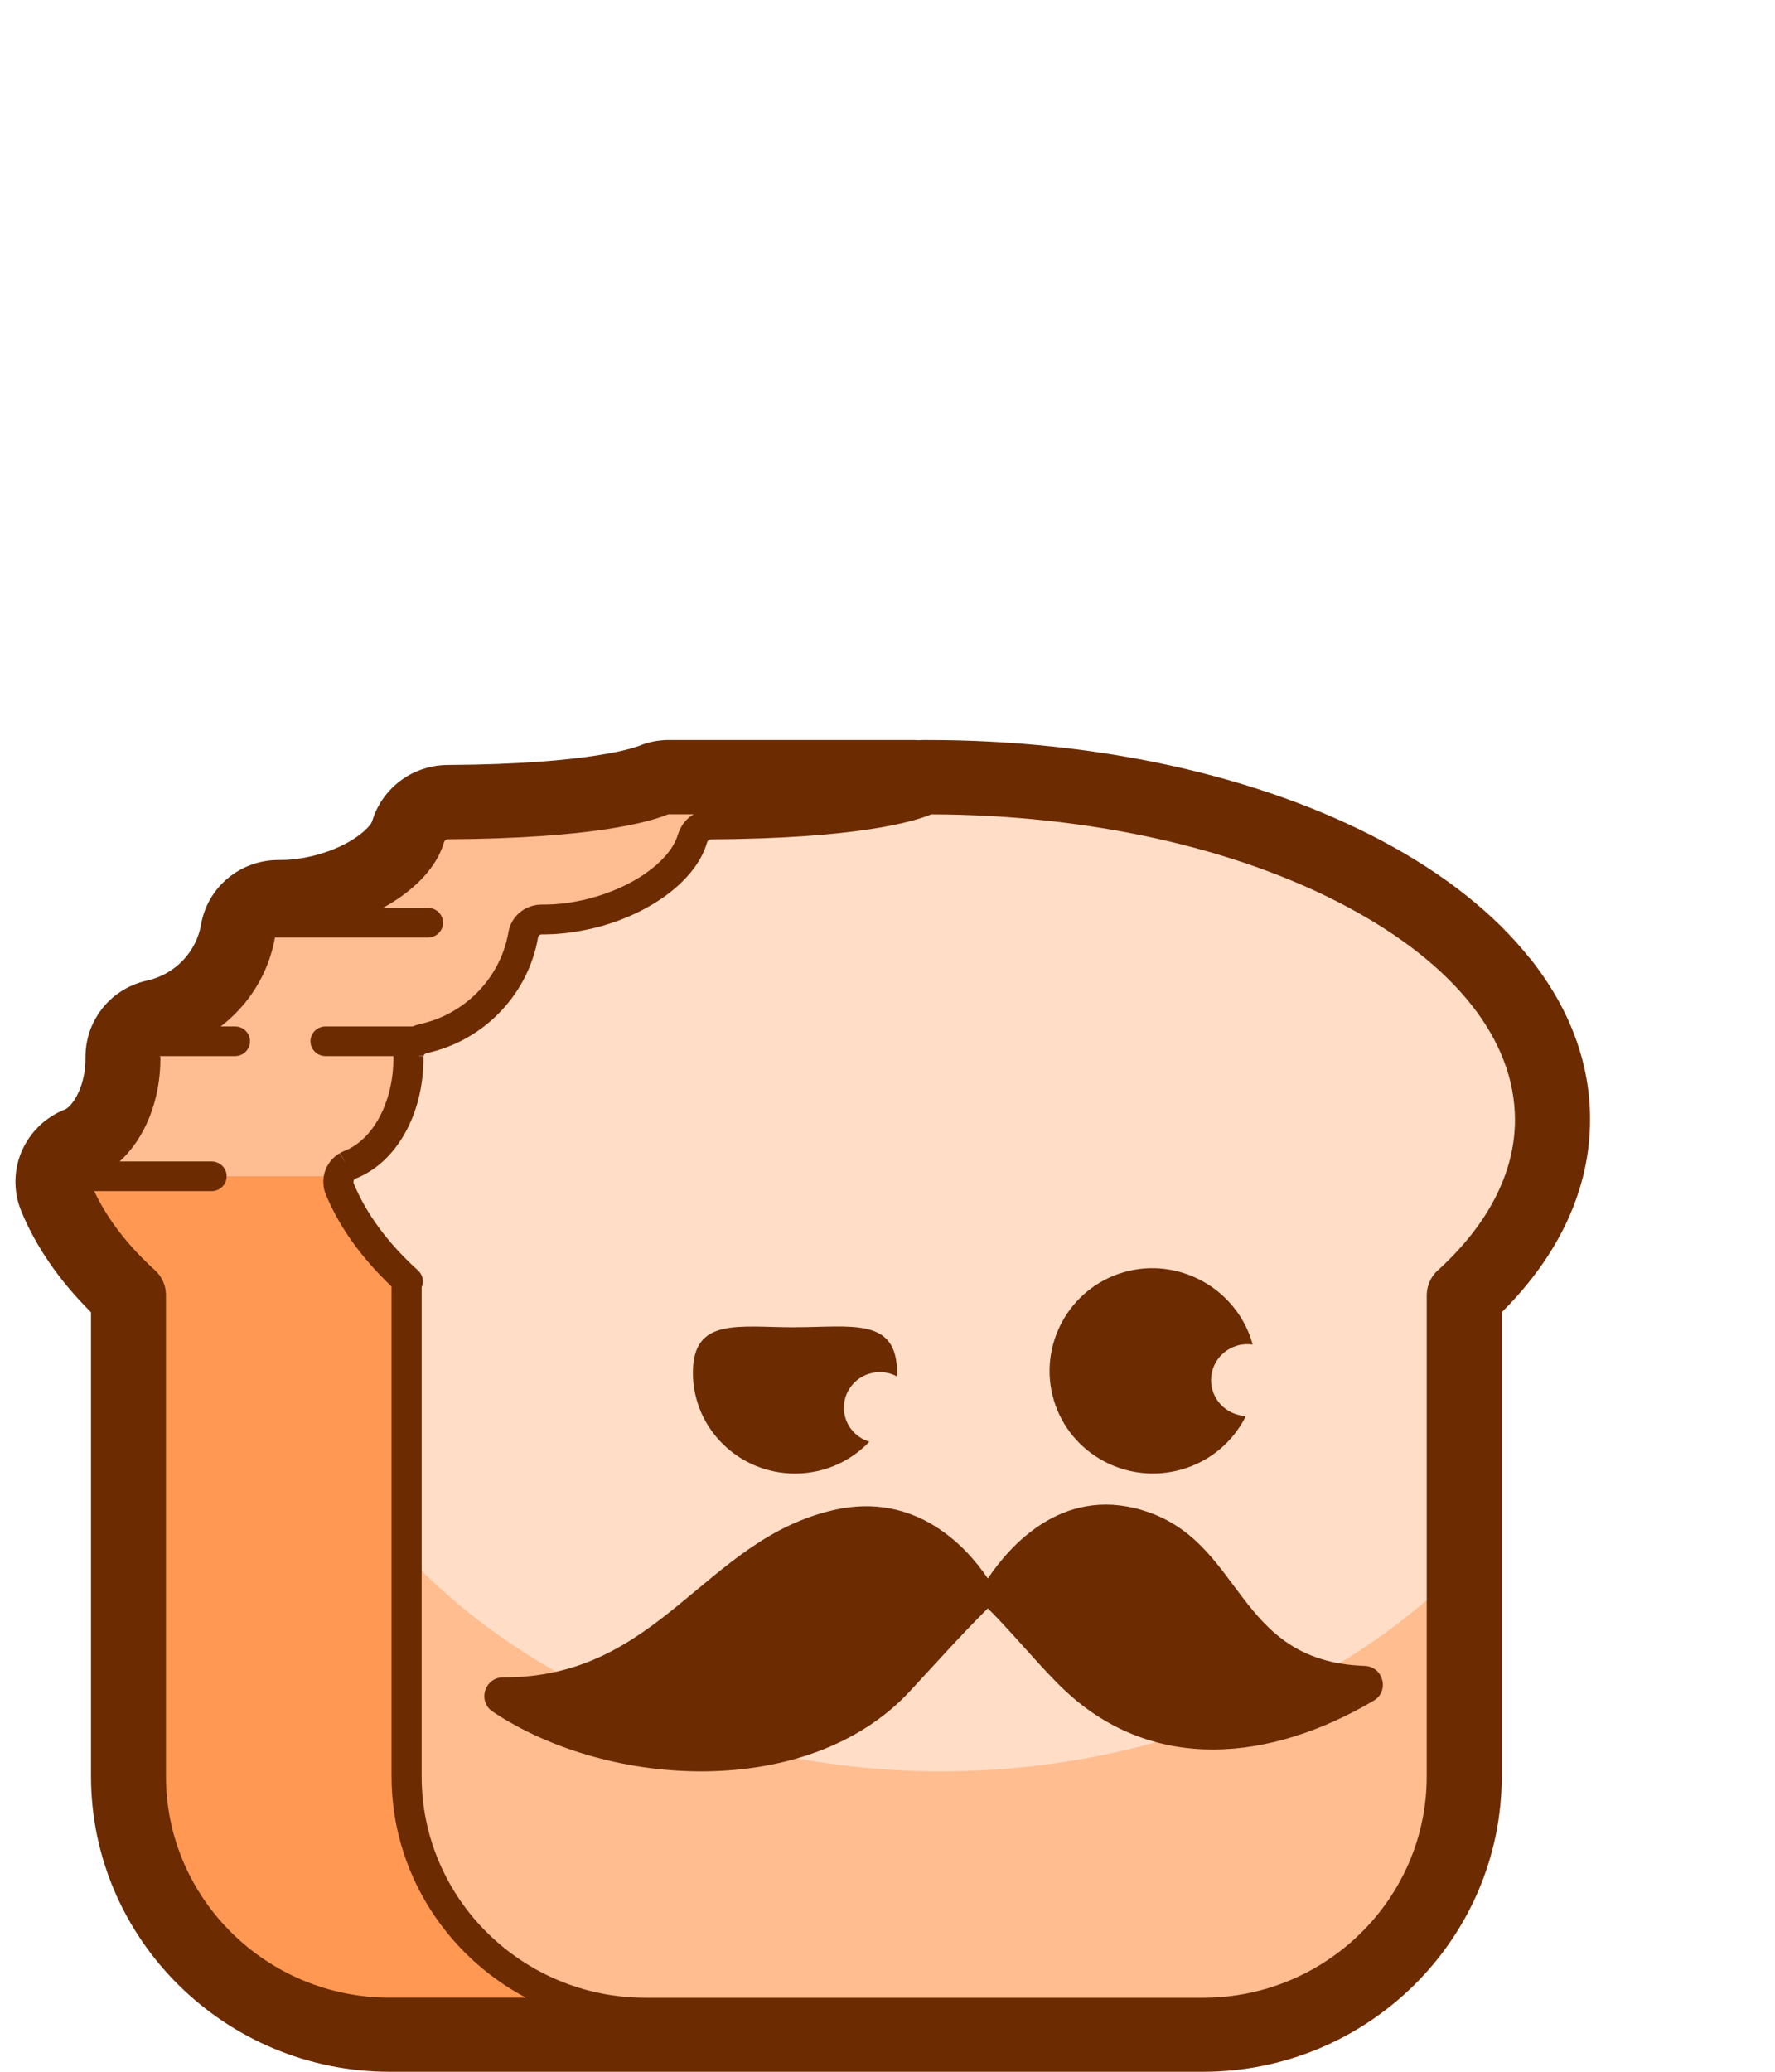
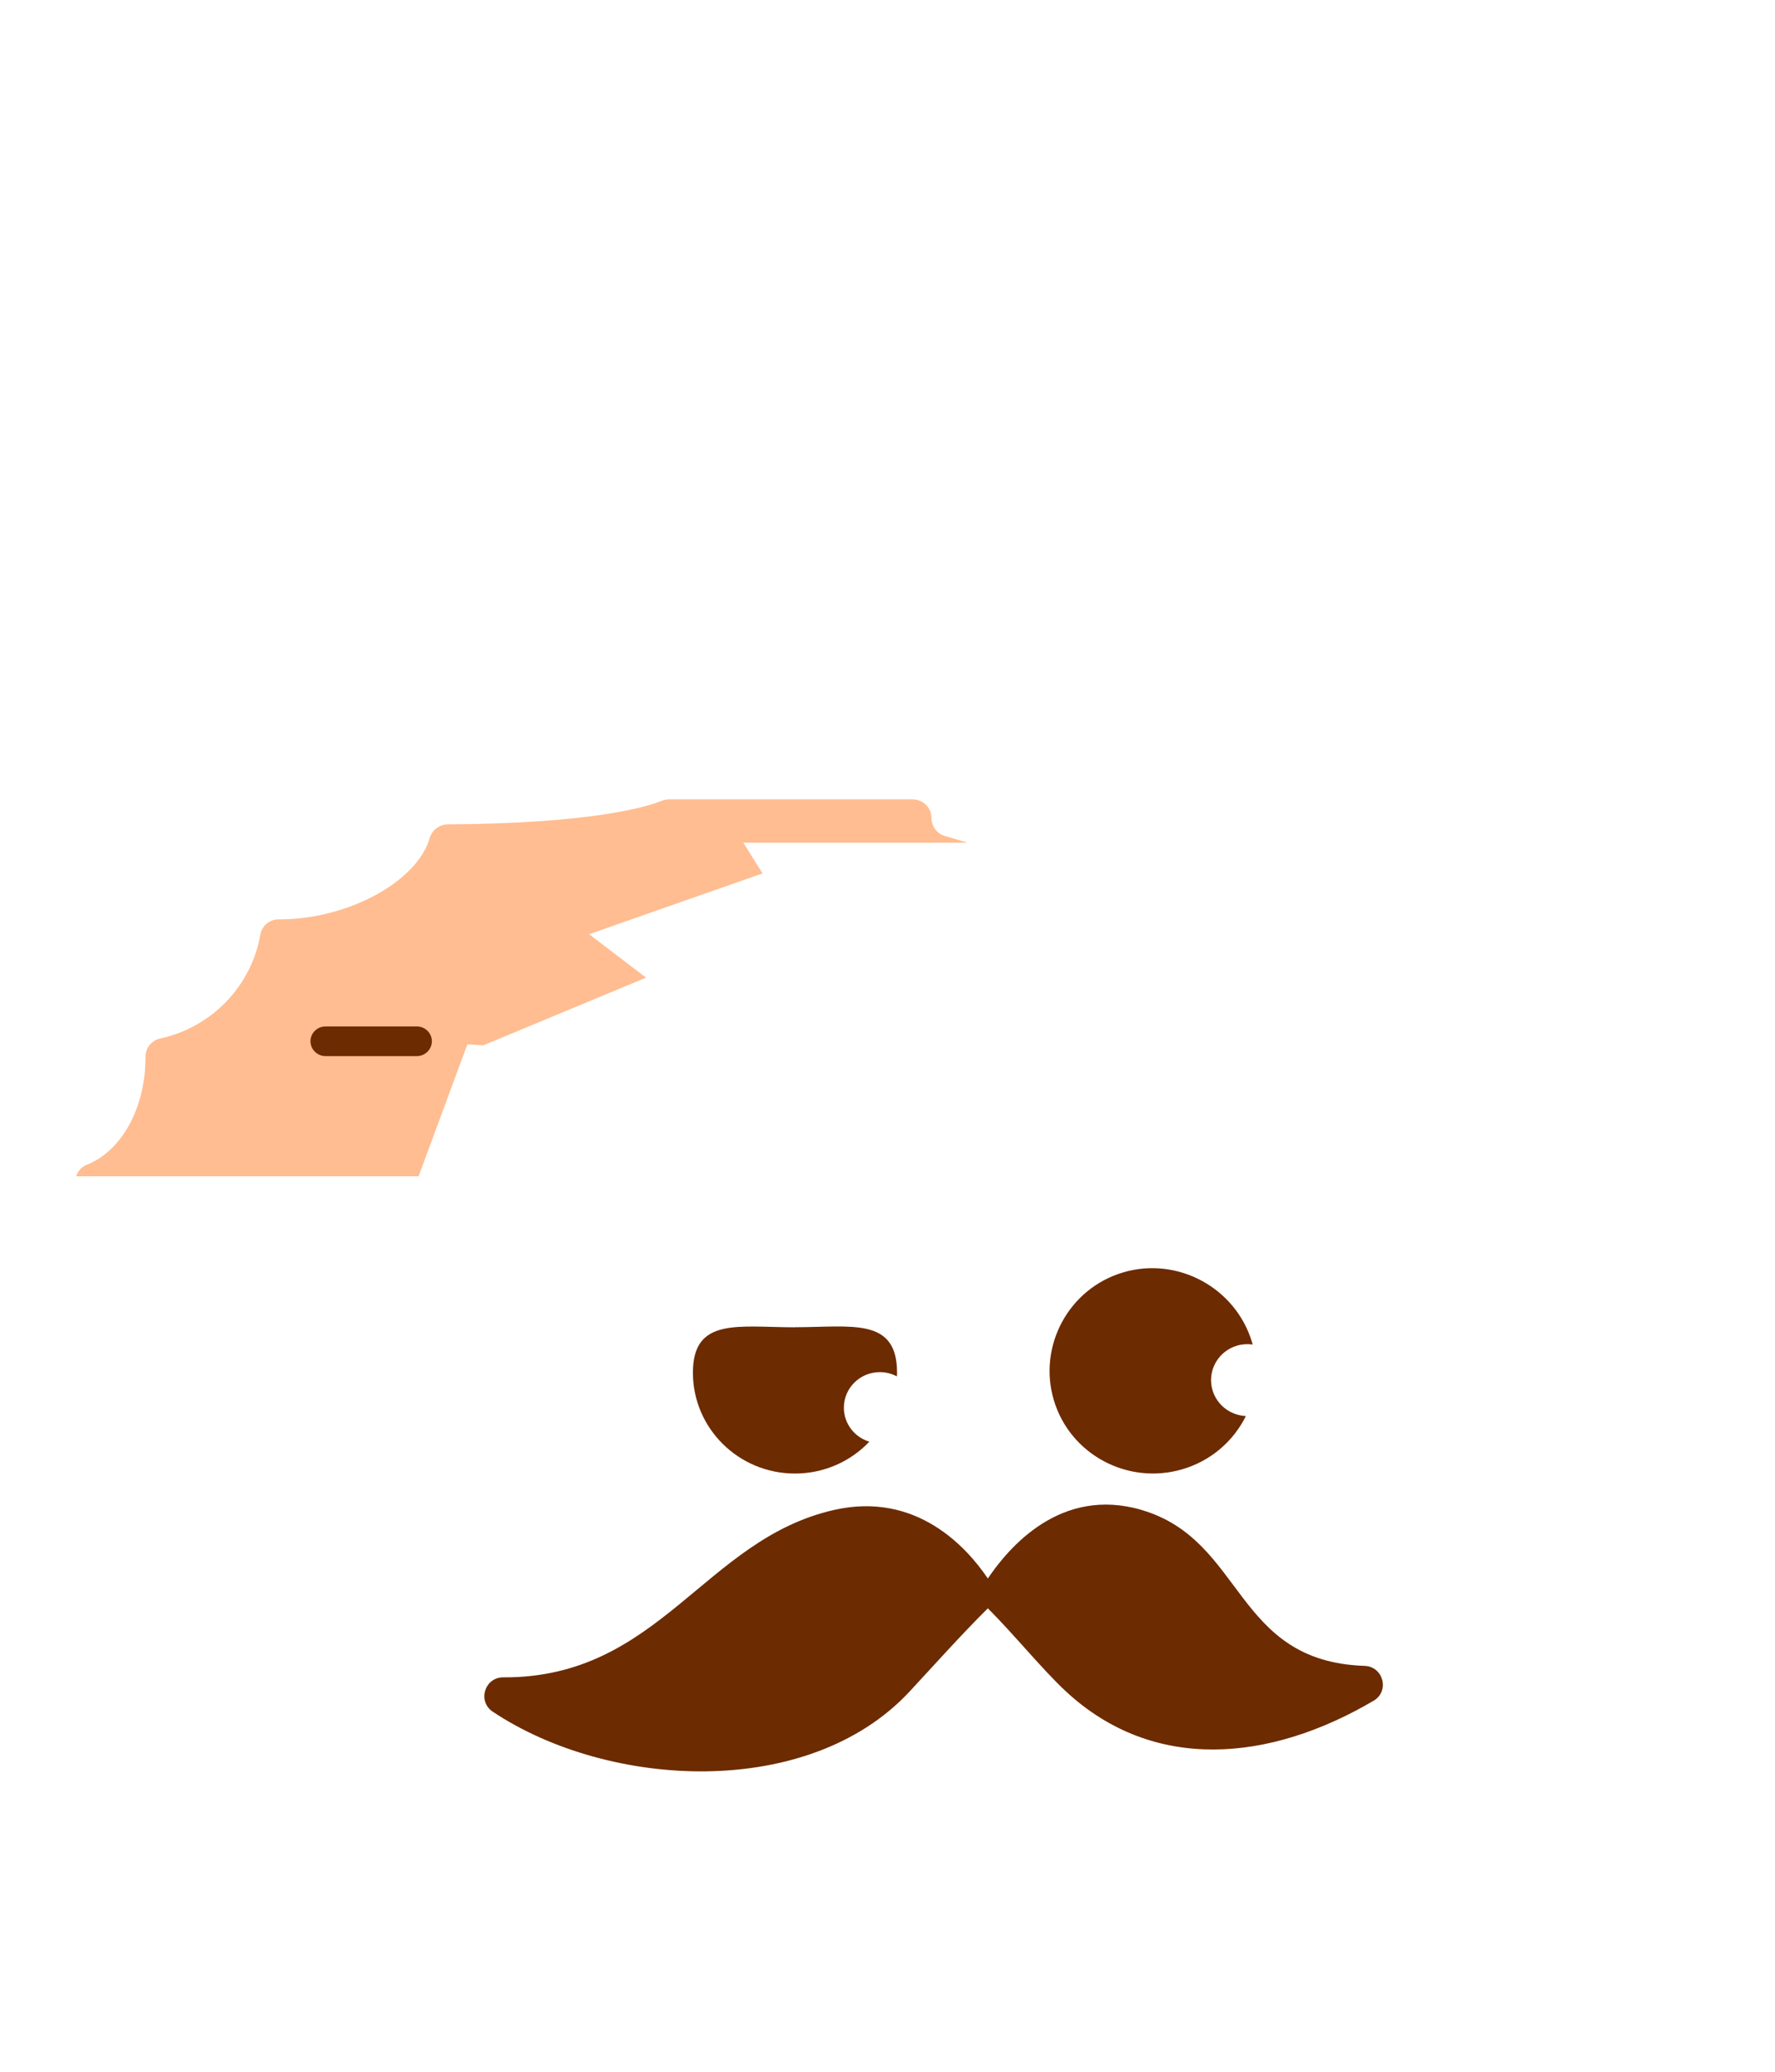
<svg xmlns="http://www.w3.org/2000/svg" width="48" height="56" viewBox="0 0 48 56" fill="none">
-   <path d="M25.191 22.113C25.191 21.834 24.962 21.607 24.68 21.607H18.092C18.024 21.607 17.957 21.621 17.894 21.647C17.547 21.788 16.093 22.261 12.111 22.282C11.878 22.282 11.68 22.44 11.618 22.661C11.387 23.478 10.348 24.297 8.962 24.666C8.47 24.796 7.987 24.856 7.54 24.853C7.295 24.852 7.082 25.027 7.04 25.266C6.923 25.943 6.608 26.552 6.158 27.036C5.678 27.55 5.045 27.92 4.329 28.075C4.095 28.125 3.932 28.336 3.933 28.574C3.933 28.584 3.933 28.595 3.933 28.606C3.933 29.975 3.266 31.128 2.353 31.484C2.097 31.584 1.971 31.884 2.076 32.136C2.446 33.029 3.076 33.87 3.919 34.636C4.025 34.731 4.082 34.867 4.082 35.008V48.014C4.082 51.541 6.975 54.401 10.542 54.401H31.37C31.652 54.401 31.88 54.175 31.88 53.896V35.006C31.88 34.867 31.938 34.731 32.042 34.638C33.456 33.355 34.268 31.861 34.268 30.267C34.268 26.939 30.738 24.05 25.558 22.602C25.34 22.54 25.189 22.341 25.189 22.115L25.191 22.113Z" fill="#FF9853" />
  <path d="M20.101 22.778H26.164C25.965 22.717 25.765 22.657 25.56 22.6C25.341 22.539 25.19 22.339 25.19 22.113C25.19 21.834 24.962 21.607 24.679 21.607H18.092C18.024 21.607 17.957 21.621 17.893 21.647C17.547 21.788 16.092 22.261 12.11 22.282C12.017 22.282 11.93 22.308 11.855 22.353C11.834 22.365 11.812 22.381 11.792 22.396C11.789 22.397 11.787 22.401 11.784 22.402C11.767 22.416 11.75 22.431 11.734 22.448C11.73 22.454 11.725 22.46 11.72 22.466C11.708 22.48 11.697 22.494 11.686 22.511C11.678 22.522 11.672 22.535 11.666 22.546C11.66 22.557 11.652 22.569 11.647 22.58C11.636 22.605 11.626 22.631 11.618 22.658C11.607 22.698 11.593 22.737 11.579 22.776C11.286 23.553 10.281 24.313 8.962 24.664C8.665 24.743 8.373 24.795 8.089 24.824C7.901 24.842 7.716 24.852 7.539 24.85C7.294 24.849 7.081 25.023 7.04 25.263C6.923 25.94 6.608 26.549 6.158 27.033C5.678 27.547 5.045 27.917 4.329 28.072C4.27 28.084 4.217 28.107 4.169 28.138C4.023 28.23 3.931 28.392 3.933 28.571C3.933 28.581 3.933 28.592 3.933 28.603C3.933 29.972 3.265 31.125 2.352 31.481C2.206 31.537 2.104 31.657 2.061 31.795H11.32L12.639 28.228L13.068 28.256L17.471 26.426L15.931 25.252L20.621 23.608L20.099 22.776L20.101 22.778Z" fill="#FFBD91" />
-   <path d="M25.09 21.607C25.058 21.607 25.027 21.607 24.996 21.607C24.996 21.607 24.995 21.607 24.993 21.607C24.987 21.607 24.981 21.607 24.976 21.607C24.905 21.607 24.835 21.622 24.768 21.65C24.433 21.794 23.04 22.267 19.133 22.301C18.893 22.302 18.69 22.465 18.62 22.691C18.37 23.496 17.341 24.301 15.973 24.663C15.489 24.792 15.012 24.852 14.573 24.85C14.315 24.85 14.093 25.031 14.048 25.283C13.801 26.66 12.736 27.757 11.367 28.066C11.117 28.122 10.944 28.348 10.944 28.601V28.604C10.944 29.93 10.317 31.055 9.448 31.447C9.187 31.564 9.074 31.867 9.181 32.128C9.549 33.022 10.178 33.863 11.021 34.629C11.129 34.728 11.19 34.868 11.19 35.015C11.19 36.814 11.19 48.281 11.19 48.281C11.19 51.659 13.96 54.399 17.378 54.399H32.528C36.095 54.399 38.988 51.54 38.988 48.013V35.015C38.988 34.868 39.048 34.727 39.157 34.629C40.567 33.347 41.376 31.857 41.376 30.265C41.376 25.482 34.083 21.607 25.09 21.607Z" fill="#FFDDC6" />
-   <path d="M11.352 42.41C11.352 45.468 11.352 48.281 11.352 48.281C11.352 51.659 14.121 54.399 17.54 54.399H32.69C36.257 54.399 39.15 51.539 39.15 48.012V42.74C35.816 45.89 30.901 47.88 25.421 47.88C19.94 47.88 14.686 45.75 11.353 42.41H11.352Z" fill="#FFBD90" />
  <path d="M30.868 40.813C28.679 40.174 27.28 41.829 26.713 42.667C26.148 41.829 24.785 40.311 22.559 40.813C19.043 41.605 17.838 45.359 13.61 45.339C13.106 45.336 12.905 45.988 13.325 46.267C16.468 48.361 21.866 48.651 24.591 45.729C25.186 45.09 26.026 44.151 26.713 43.474C27.401 44.153 28.193 45.136 28.836 45.729C31.203 47.913 34.333 47.626 37.147 45.97C37.584 45.712 37.41 45.046 36.901 45.029C33.357 44.908 33.663 41.629 30.867 40.814L30.868 40.813Z" fill="#6C2B00" />
  <path d="M21.499 35.875C23.022 35.875 24.258 35.596 24.258 37.101C24.258 37.135 24.258 37.17 24.254 37.204C24.116 37.13 23.959 37.089 23.792 37.089C23.256 37.089 22.82 37.519 22.82 38.05C22.82 38.483 23.11 38.849 23.509 38.969C23.006 39.499 22.291 39.83 21.497 39.83C19.974 39.83 18.738 38.608 18.738 37.103C18.738 35.597 19.974 35.877 21.497 35.877L21.499 35.875Z" fill="#6C2B00" />
  <path d="M30.379 34.391C31.859 33.958 33.42 34.819 33.858 36.282C33.865 36.302 33.869 36.323 33.875 36.343C33.739 36.323 33.596 36.331 33.455 36.372C32.933 36.524 32.636 37.066 32.79 37.58C32.913 37.989 33.282 38.257 33.691 38.276C33.358 38.948 32.755 39.485 31.972 39.715C30.492 40.148 28.937 39.313 28.499 37.85C28.061 36.388 28.898 34.825 30.378 34.392L30.379 34.391Z" fill="#6C2B00" />
-   <path d="M41.37 25.903C40.411 24.698 39.066 23.63 37.374 22.73C34.066 20.971 29.703 20.003 25.089 20.003C25.064 20.003 25.039 20.003 25.014 20.003H24.988C24.988 20.003 24.982 20.003 24.98 20.003H24.963C24.919 20.003 24.878 20.005 24.834 20.008C24.783 20.005 24.73 20.002 24.679 20.002H18.091C17.811 20.002 17.536 20.055 17.275 20.163C17.225 20.183 16.019 20.657 12.102 20.677C12.099 20.677 12.094 20.677 12.091 20.677C11.718 20.68 11.35 20.783 11.027 20.971C11.021 20.975 11.015 20.979 11.007 20.984C10.92 21.036 10.838 21.093 10.762 21.156C10.742 21.173 10.722 21.189 10.7 21.208C10.638 21.263 10.58 21.317 10.529 21.375C10.498 21.409 10.473 21.44 10.453 21.464C10.42 21.503 10.382 21.552 10.34 21.615C10.338 21.618 10.337 21.621 10.334 21.622C10.321 21.641 10.309 21.661 10.296 21.681C10.276 21.713 10.261 21.742 10.247 21.767C10.225 21.805 10.197 21.854 10.169 21.917C10.135 21.989 10.111 22.054 10.098 22.096C10.088 22.121 10.077 22.155 10.065 22.192C10.062 22.199 10.06 22.207 10.057 22.215C9.997 22.364 9.528 22.85 8.548 23.113C8.542 23.113 8.536 23.116 8.531 23.117C8.489 23.128 8.443 23.14 8.391 23.151H8.382L8.349 23.16C8.314 23.168 8.276 23.175 8.241 23.182L8.21 23.188H8.202C8.163 23.195 8.124 23.202 8.085 23.208H8.071L8.059 23.212C8.008 23.22 7.963 23.225 7.921 23.229C7.921 23.229 7.918 23.229 7.916 23.229C7.862 23.235 7.803 23.24 7.738 23.243H7.727H7.716C7.657 23.246 7.61 23.246 7.567 23.246H7.55C7.55 23.246 7.54 23.246 7.536 23.246H7.531C6.493 23.246 5.612 23.98 5.437 24.991C5.375 25.347 5.21 25.676 4.962 25.943C4.696 26.227 4.355 26.422 3.977 26.505C3.72 26.561 3.476 26.664 3.254 26.81C3.178 26.861 3.103 26.916 3.035 26.977C2.996 27.011 2.965 27.042 2.951 27.054C2.9 27.103 2.85 27.155 2.805 27.211C2.79 27.229 2.766 27.258 2.739 27.294C2.678 27.373 2.625 27.455 2.579 27.538C2.568 27.558 2.557 27.578 2.548 27.596C2.506 27.676 2.47 27.757 2.44 27.838C2.422 27.887 2.411 27.924 2.406 27.94C2.385 28.01 2.366 28.082 2.352 28.156C2.347 28.182 2.34 28.218 2.333 28.262C2.321 28.343 2.315 28.426 2.312 28.509C2.312 28.529 2.312 28.549 2.312 28.569C2.312 28.574 2.312 28.578 2.312 28.583V28.601C2.312 29.435 1.922 29.924 1.759 29.987C1.686 30.015 1.613 30.049 1.542 30.087C1.501 30.108 1.467 30.128 1.445 30.142C1.422 30.156 1.392 30.174 1.357 30.198C1.304 30.233 1.262 30.264 1.233 30.287C1.217 30.299 1.2 30.311 1.184 30.325C1.138 30.363 1.091 30.405 1.046 30.449C1.043 30.452 1.04 30.455 1.037 30.458C0.795 30.699 0.612 30.999 0.511 31.323C0.498 31.364 0.487 31.405 0.478 31.447C0.372 31.877 0.407 32.331 0.576 32.739C0.976 33.708 1.61 34.624 2.461 35.47V48.01C2.461 52.414 6.086 56 10.543 56H32.529C36.984 56 40.611 52.416 40.611 48.01V35.47C42.176 33.915 42.999 32.122 42.999 30.262C42.999 28.726 42.451 27.257 41.372 25.9L41.37 25.903ZM38.883 34.334C38.692 34.507 38.582 34.756 38.582 35.017V48.014C38.582 51.314 35.866 54 32.527 54H17.456C14.119 54 11.402 51.316 11.402 48.014V34.797C11.47 34.645 11.437 34.461 11.305 34.342C10.49 33.603 9.905 32.81 9.563 31.984C9.553 31.956 9.557 31.93 9.562 31.916C9.562 31.912 9.565 31.907 9.567 31.903C9.571 31.893 9.576 31.886 9.584 31.878C9.587 31.875 9.591 31.87 9.595 31.869L9.599 31.866L9.602 31.864L9.612 31.858C9.612 31.858 9.613 31.858 9.615 31.858C10.714 31.43 11.451 30.124 11.451 28.607V28.586C11.451 28.586 11.451 28.575 11.451 28.571C11.451 28.566 11.451 28.56 11.451 28.56L11.052 28.486L11.453 28.549C11.453 28.549 11.454 28.541 11.457 28.532C11.459 28.528 11.461 28.523 11.462 28.52V28.517C11.462 28.517 11.468 28.509 11.47 28.508C11.47 28.508 11.475 28.502 11.476 28.502C11.478 28.498 11.481 28.497 11.487 28.491C11.49 28.488 11.493 28.486 11.496 28.483C11.507 28.475 11.517 28.472 11.527 28.469C12.313 28.299 13.018 27.898 13.566 27.31C14.081 26.758 14.423 26.075 14.55 25.337C14.558 25.292 14.601 25.258 14.648 25.257C14.732 25.257 14.82 25.257 14.926 25.251H14.959C15.058 25.244 15.151 25.237 15.236 25.228C15.239 25.228 15.243 25.228 15.246 25.228C15.316 25.22 15.385 25.212 15.458 25.201L15.497 25.195C15.556 25.186 15.615 25.177 15.676 25.166L15.732 25.155C15.787 25.145 15.842 25.134 15.898 25.122L15.958 25.11C16.03 25.093 16.101 25.076 16.168 25.059C16.171 25.059 16.176 25.057 16.179 25.056C17.59 24.681 18.725 23.842 19.071 22.919C19.088 22.873 19.104 22.83 19.115 22.789C19.118 22.781 19.121 22.772 19.125 22.76L19.144 22.727C19.144 22.727 19.149 22.721 19.152 22.718C19.153 22.717 19.157 22.715 19.158 22.714C19.161 22.712 19.163 22.709 19.166 22.707C19.167 22.707 19.171 22.704 19.174 22.703C19.174 22.703 19.175 22.703 19.177 22.701C19.192 22.692 19.208 22.688 19.225 22.688C23.159 22.666 24.687 22.215 25.16 22.021C25.173 22.017 25.185 22.014 25.197 22.012C29.441 22.027 33.42 22.909 36.411 24.5C39.35 26.063 40.968 28.112 40.968 30.27C40.968 31.691 40.246 33.098 38.881 34.339L38.883 34.334ZM10.543 53.998C7.205 53.998 4.488 51.314 4.488 48.013V35.006C4.488 34.751 4.381 34.509 4.195 34.339C3.451 33.663 2.898 32.943 2.548 32.196H5.724C5.948 32.196 6.129 32.016 6.129 31.795C6.129 31.574 5.948 31.395 5.724 31.395H3.234C3.915 30.778 4.338 29.751 4.338 28.604V28.583C4.338 28.583 4.338 28.572 4.338 28.567C4.338 28.563 4.338 28.557 4.338 28.557L4.28 28.546H6.356C6.579 28.546 6.761 28.366 6.761 28.145C6.761 27.924 6.579 27.745 6.356 27.745H5.968C6.14 27.613 6.302 27.467 6.452 27.306C6.966 26.755 7.306 26.076 7.435 25.341H11.575C11.799 25.341 11.981 25.162 11.981 24.941C11.981 24.72 11.799 24.54 11.575 24.54H10.357C11.139 24.112 11.725 23.533 11.956 22.916C11.973 22.87 11.989 22.827 11.999 22.786C12.002 22.778 12.006 22.769 12.01 22.756L12.029 22.724C12.029 22.724 12.034 22.718 12.037 22.715C12.038 22.714 12.041 22.712 12.043 22.71C12.046 22.709 12.047 22.706 12.051 22.704C12.052 22.704 12.055 22.701 12.058 22.7C12.058 22.7 12.06 22.7 12.062 22.7C12.077 22.691 12.092 22.686 12.11 22.686C16.044 22.664 17.571 22.213 18.045 22.02C18.06 22.014 18.074 22.011 18.088 22.011H18.759C18.756 22.011 18.754 22.014 18.751 22.015C18.712 22.038 18.677 22.063 18.644 22.089C18.636 22.095 18.63 22.101 18.622 22.107C18.591 22.133 18.567 22.158 18.545 22.183C18.534 22.193 18.525 22.206 18.514 22.219L18.512 22.222C18.494 22.244 18.477 22.265 18.463 22.287C18.458 22.293 18.453 22.301 18.449 22.308C18.439 22.322 18.431 22.336 18.424 22.351L18.419 22.359C18.407 22.379 18.396 22.399 18.387 22.419C18.374 22.445 18.365 22.473 18.352 22.505C18.348 22.516 18.343 22.528 18.34 22.54C18.338 22.545 18.335 22.552 18.334 22.557C18.326 22.585 18.317 22.611 18.306 22.638C18.051 23.315 17.11 23.975 15.968 24.279C15.964 24.279 15.96 24.281 15.957 24.282C15.895 24.299 15.833 24.314 15.771 24.328L15.718 24.339C15.669 24.35 15.621 24.359 15.573 24.368L15.525 24.377C15.474 24.387 15.423 24.394 15.371 24.402L15.339 24.407C15.277 24.416 15.216 24.423 15.163 24.428C15.16 24.428 15.156 24.428 15.153 24.428C15.076 24.436 14.997 24.442 14.912 24.446H14.887H14.879C14.794 24.45 14.719 24.453 14.651 24.451C14.202 24.451 13.824 24.761 13.749 25.197C13.648 25.782 13.378 26.323 12.968 26.762C12.533 27.229 11.973 27.547 11.35 27.682C11.242 27.706 11.138 27.749 11.043 27.812C11.01 27.834 10.979 27.857 10.951 27.883C10.939 27.894 10.928 27.903 10.916 27.917C10.894 27.938 10.872 27.961 10.851 27.987C10.841 27.998 10.832 28.009 10.824 28.02C10.798 28.055 10.774 28.089 10.754 28.124L10.743 28.144C10.725 28.179 10.709 28.216 10.695 28.254C10.691 28.267 10.686 28.28 10.681 28.297C10.672 28.328 10.664 28.359 10.656 28.394C10.653 28.408 10.652 28.422 10.649 28.434C10.643 28.474 10.639 28.512 10.639 28.551C10.639 28.558 10.639 28.566 10.639 28.572V28.603C10.639 29.774 10.096 30.804 9.317 31.108C9.286 31.12 9.256 31.134 9.227 31.149C9.214 31.155 9.202 31.163 9.189 31.171L9.348 31.433C9.348 31.433 9.346 31.433 9.345 31.431L9.182 31.174C9.169 31.181 9.157 31.189 9.144 31.197C9.126 31.209 9.109 31.221 9.09 31.237C9.084 31.241 9.076 31.247 9.073 31.25C9.053 31.267 9.032 31.284 9.014 31.303C9.014 31.303 9.011 31.306 9.009 31.307C8.905 31.41 8.828 31.539 8.784 31.677C8.779 31.691 8.776 31.703 8.773 31.717C8.724 31.906 8.736 32.105 8.81 32.285C9.174 33.161 9.771 33.998 10.588 34.774V48.011C10.588 50.599 12.062 52.852 14.221 53.997H10.538L10.543 53.998Z" fill="#6C2B00" />
  <path d="M11.273 28.546H8.802C8.578 28.546 8.396 28.366 8.396 28.145C8.396 27.924 8.578 27.745 8.802 27.745H11.273C11.497 27.745 11.678 27.924 11.678 28.145C11.678 28.366 11.497 28.546 11.273 28.546Z" fill="#6C2B00" />
</svg>